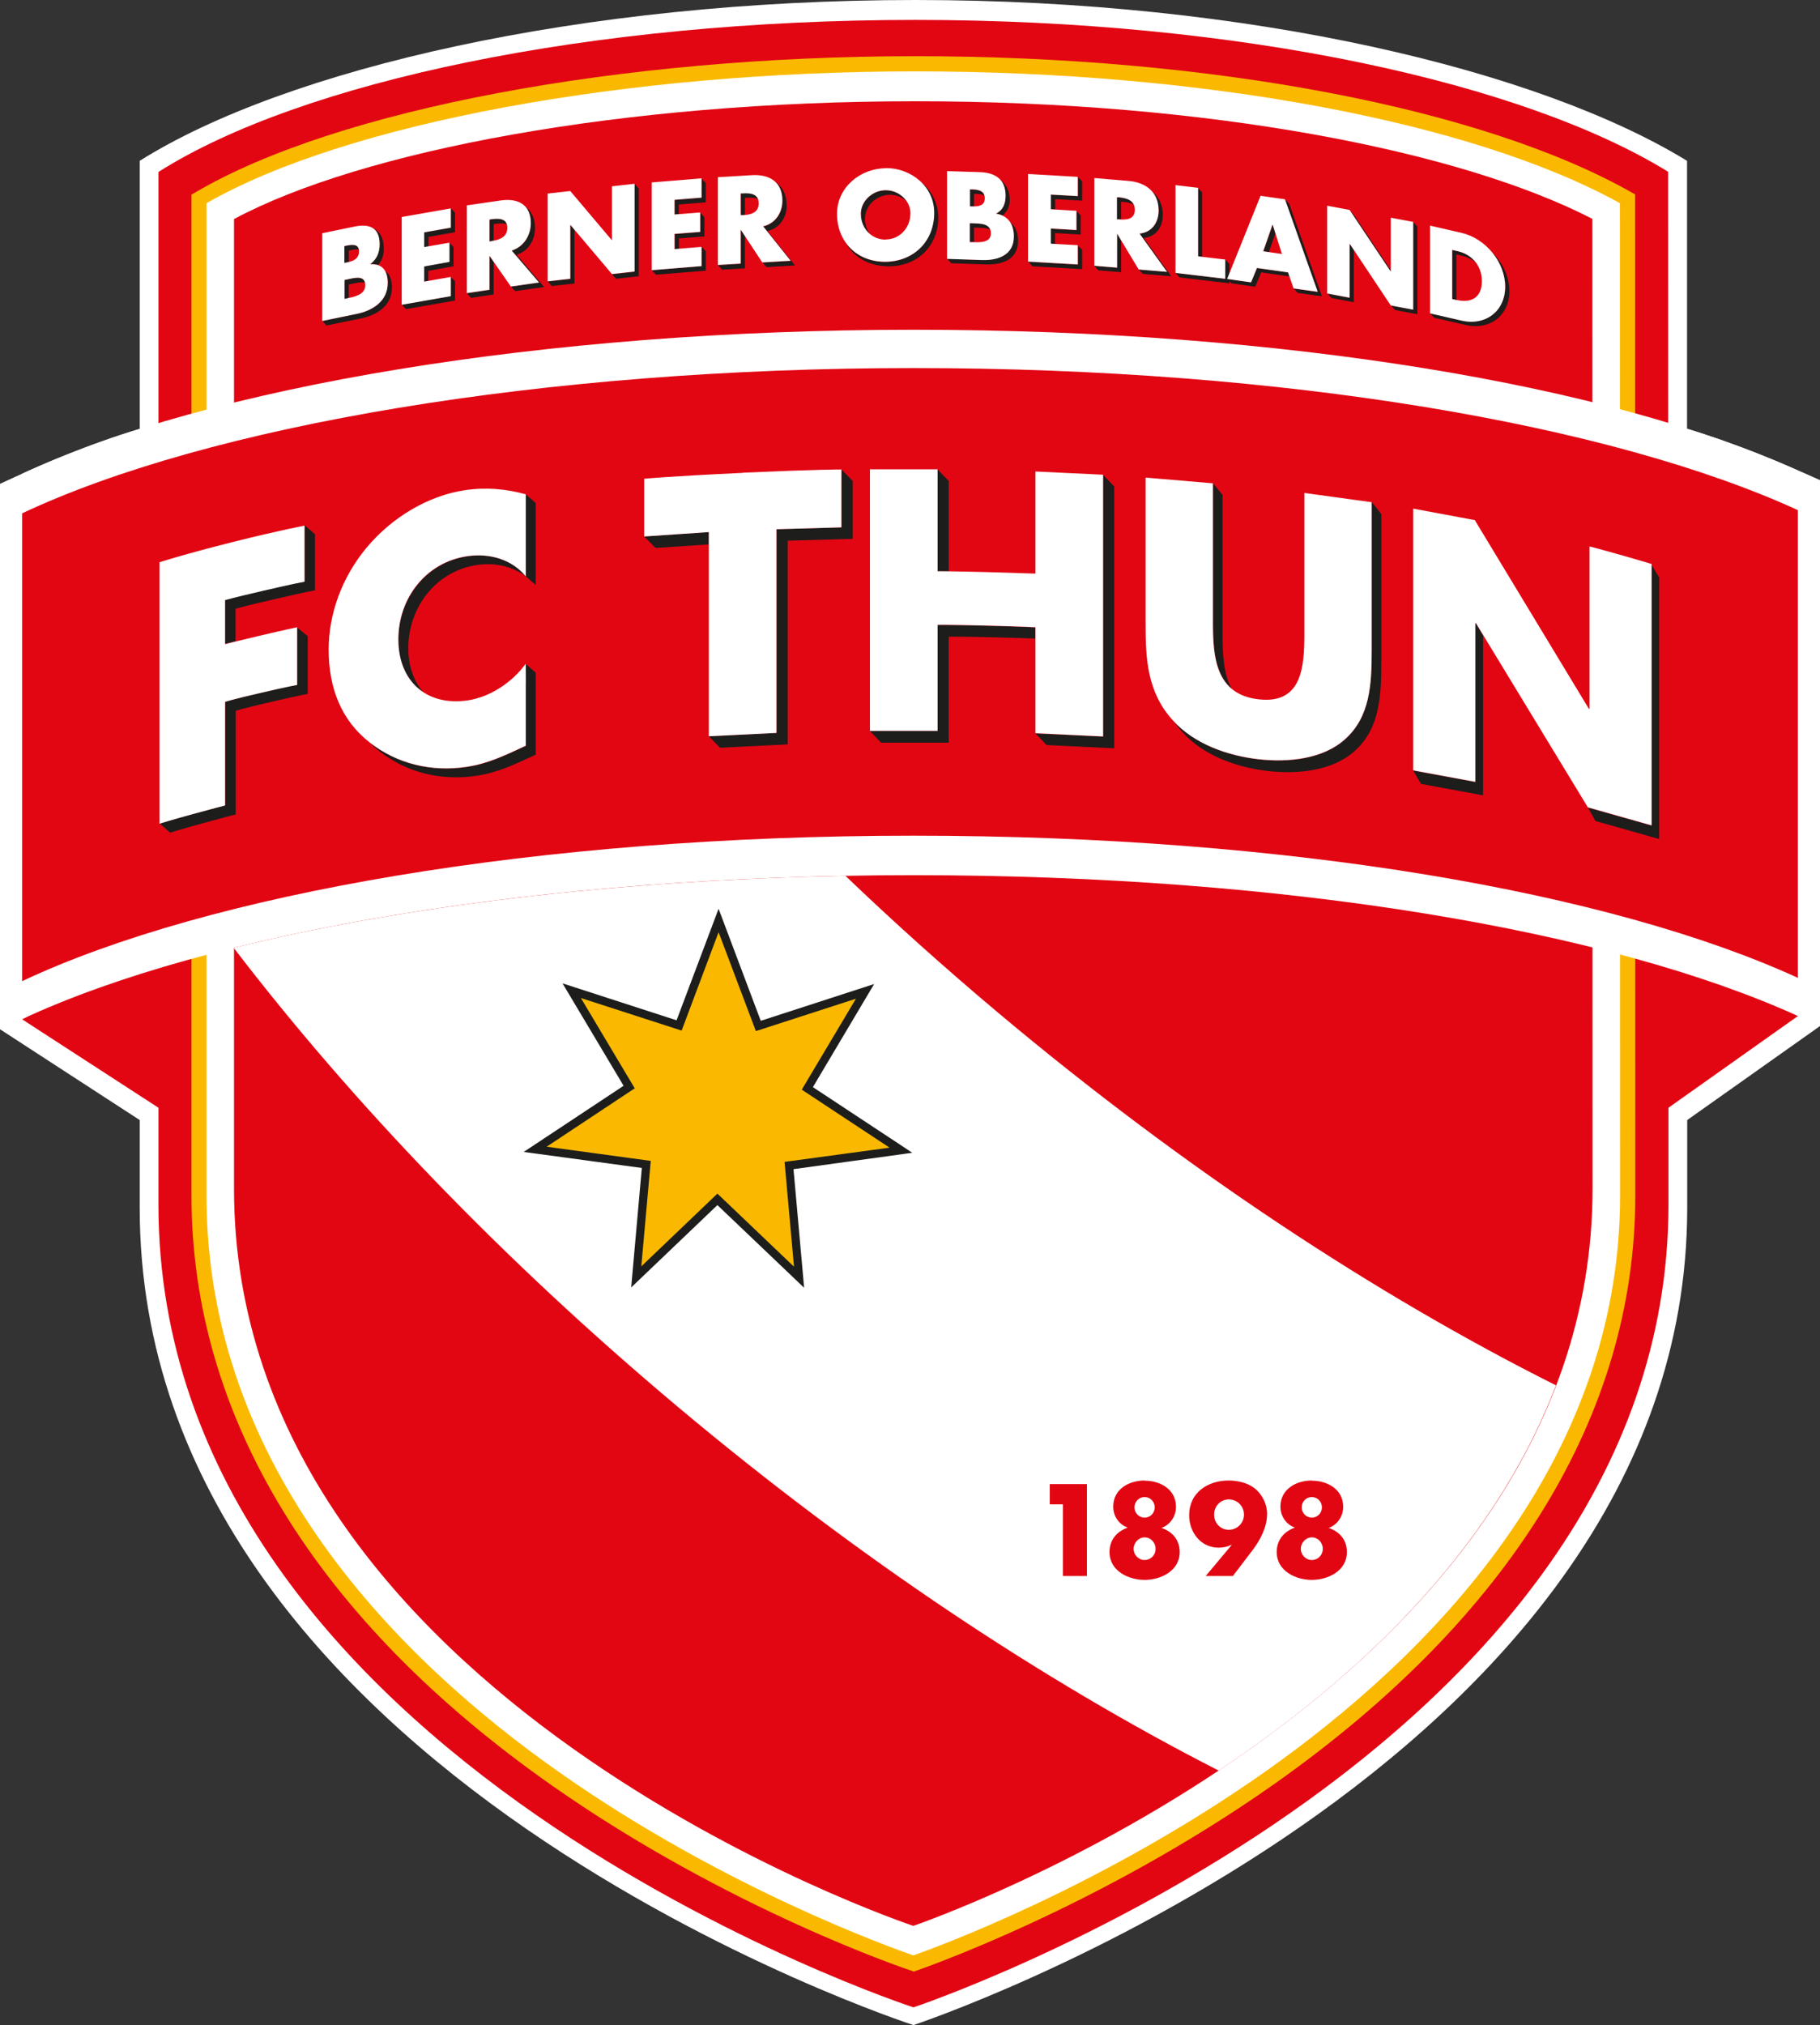
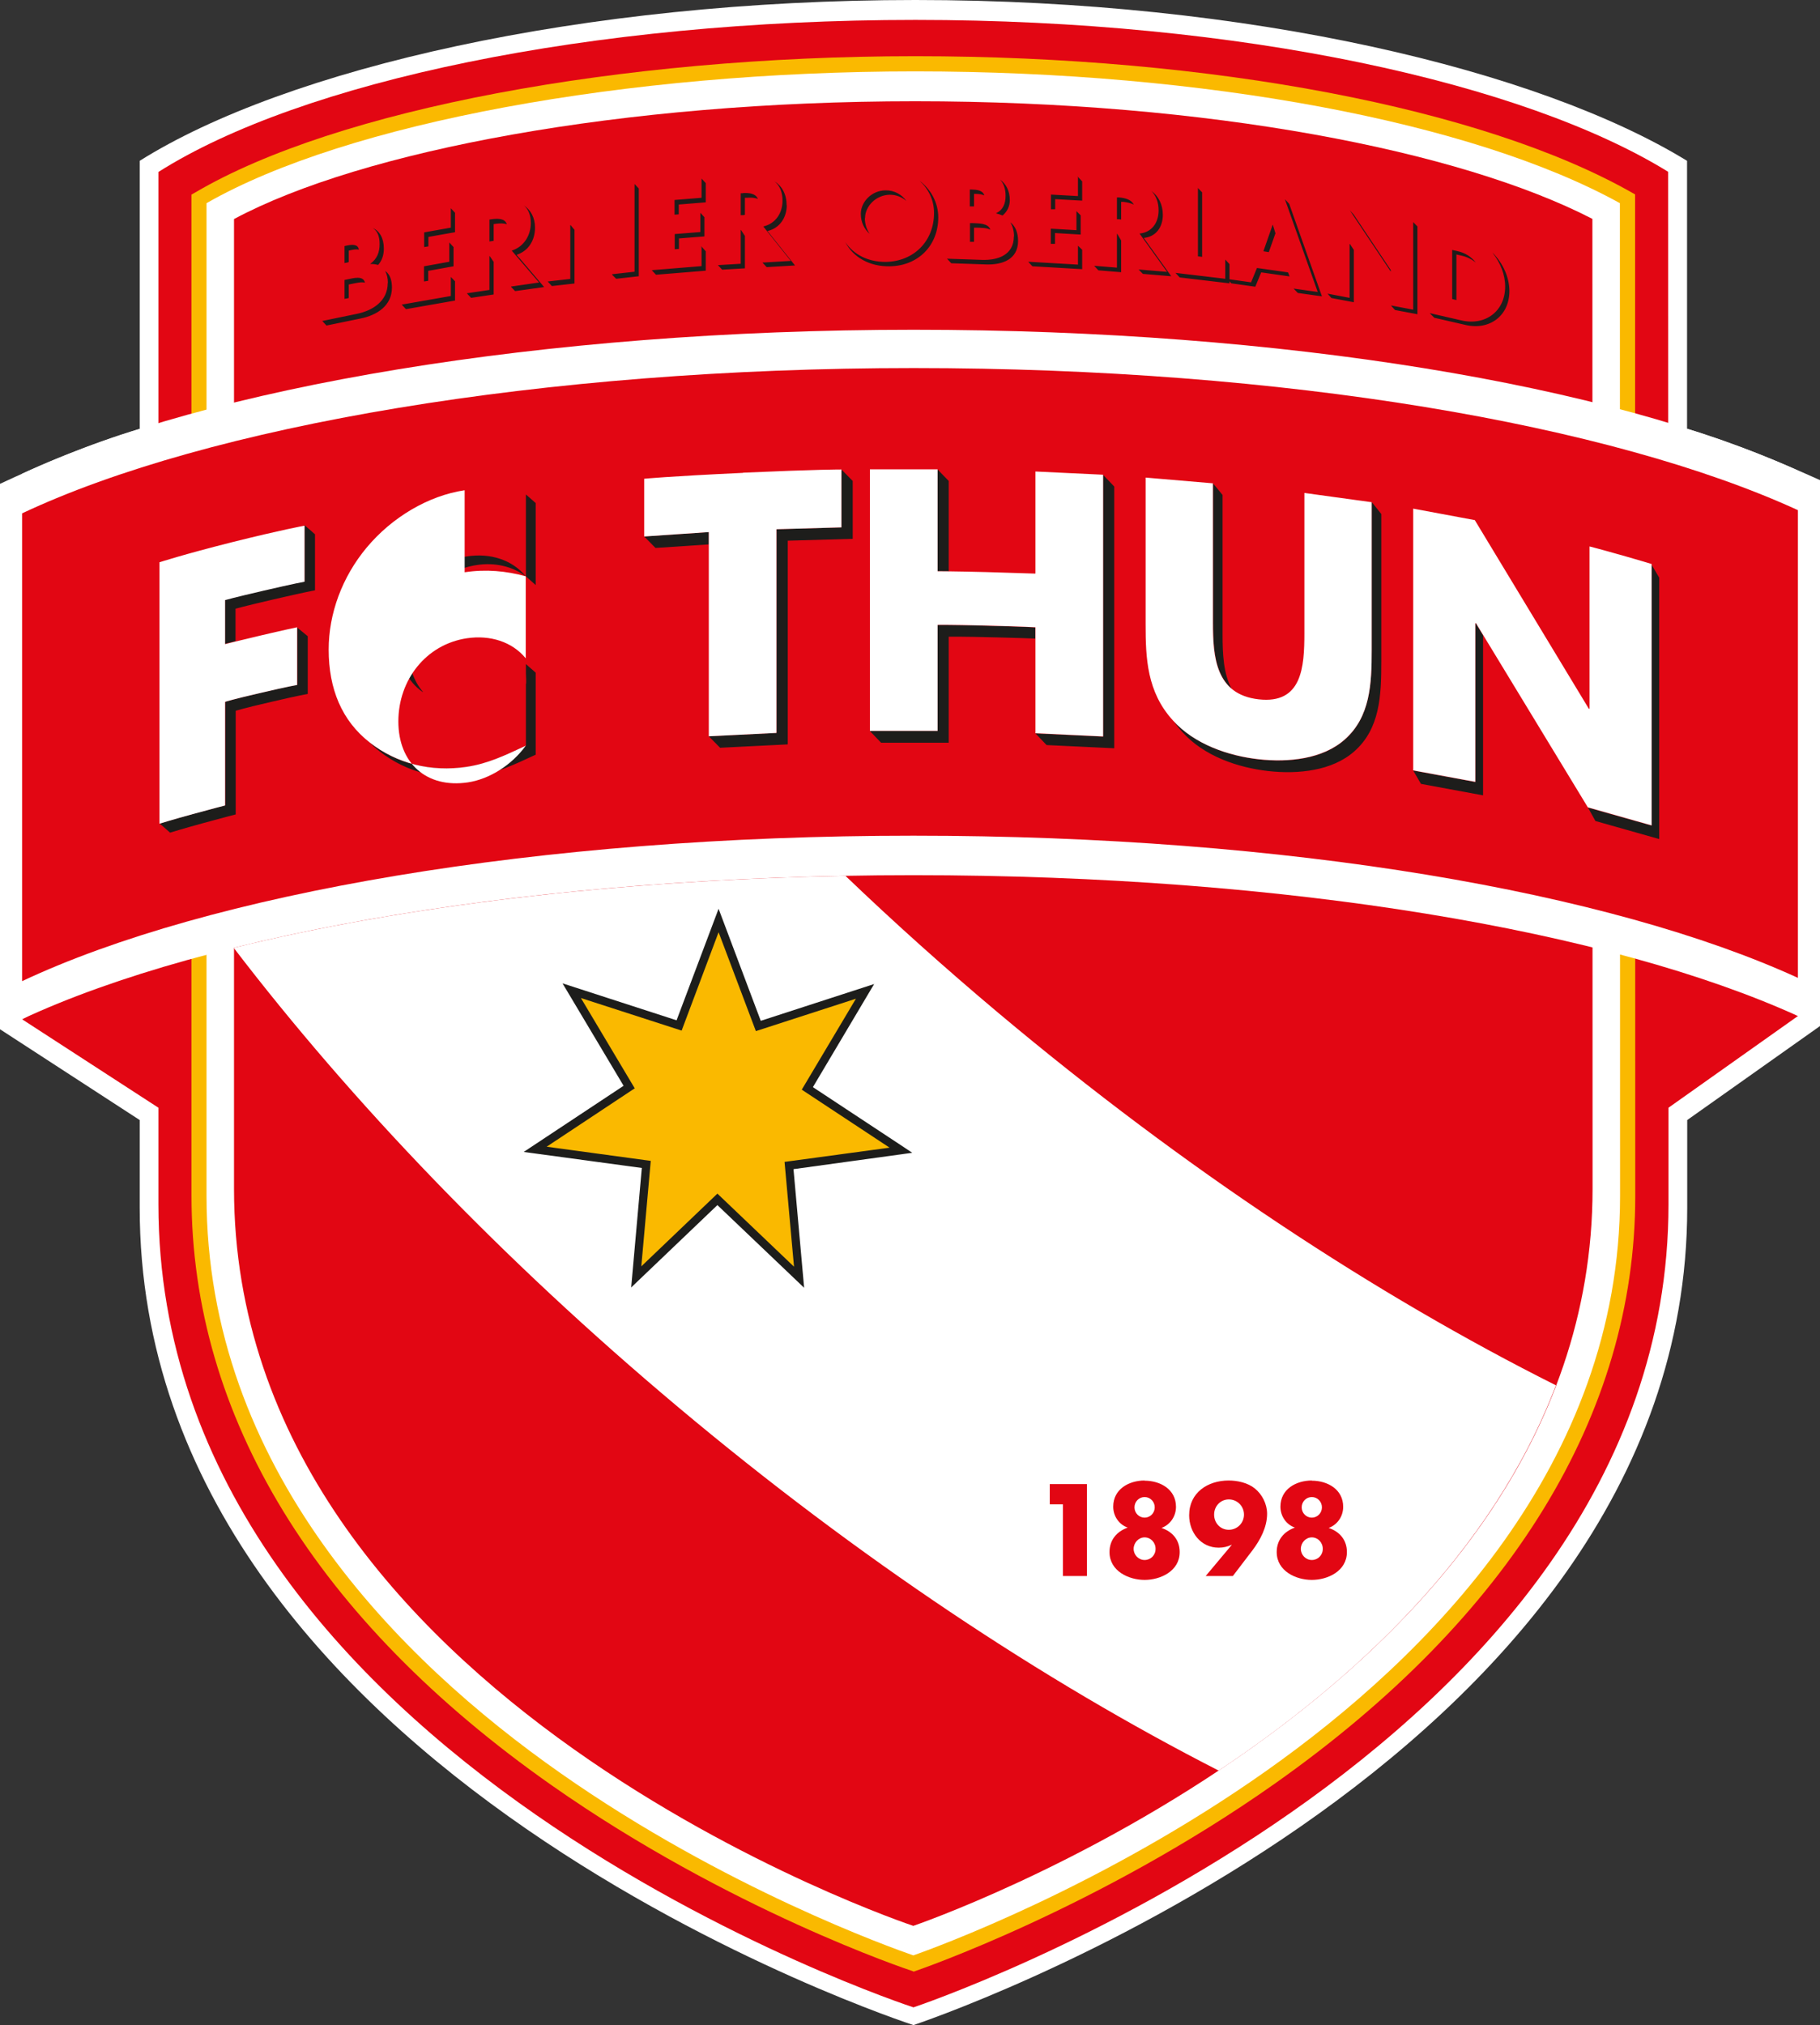
<svg xmlns="http://www.w3.org/2000/svg" class="fc-thun fc-thun-berner-oberland clublogo-svg color" viewBox="0 0 107.87 120">
  <rect x="0" y="0" width="107.87" height="120" fill="#333333" stroke="none" />
  <defs>
    <style>
      .cls-1 {
        fill: #1d1d1b;
      }
      .cls-2 {
        fill: #e20613;
      }
      .cls-3 {
        fill: #fff;
      }
      .cls-4 {
        fill: #fab900;
      }
    </style>
  </defs>
  <path class="cls-3" d="M107.87,60.81V28.45c-2.3-1.03-4.94-2.16-7.88-3.04,0-3.85,0-15.88,0-15.88C91.23,4.16,74.04,0,54.26,0S16.95,4.08,8.28,9.53v15.88c-3.1.93-5.91,2.16-8.28,3.26v32.32s8.28,5.38,8.28,5.38v5.2c0,33.6,45.86,48.43,45.86,48.43,0,0,45.86-15.2,45.86-48.43,0-2.07,0-2.09,0-5.2l7.87-5.57" />
  <path class="cls-2" d="M98.88,55.91c0-19.29-.01-45.73-.01-45.73C90.33,4.91,73.55,1.18,54.26,1.18S17.85,4.83,9.39,10.19v45.72s-8.08,4.49-8.08,4.49l8.08,5.24v5.73c0,33.01,44.75,47.58,44.75,47.58,0,0,44.75-14.93,44.75-47.58,0-2.03,0-2.68,0-5.73l7.68-5.44-7.68-4.28" />
  <path class="cls-4" d="M54.14,116.82l-.14-.05c-.11-.03-10.77-3.59-21.29-10.97-13.97-9.8-21.36-21.88-21.36-34.94V11.53s.23-.13.23-.13C19.91,6.5,36.66,3.33,54.25,3.33s33.65,3.09,42.43,8.06l.23.13v.26s.01,45.14.01,59.1c0,12.91-7.39,24.95-21.36,34.81-10.52,7.42-21.18,11.06-21.29,11.1l-.14.05" />
  <path class="cls-3" d="M12.24,12.04v58.83c0,16.11,11.4,27.49,20.98,34.2,9.75,6.84,19.62,10.35,20.91,10.8,1.29-.45,11.18-4.05,20.93-10.94,9.56-6.75,20.96-18.14,20.96-34.06,0-13.34-.01-55.13-.01-58.83-8.71-4.82-24.67-7.81-41.77-7.81S20.53,7.29,12.24,12.04" />
  <path class="cls-2" d="M94.38,12.97c-7.85-4.05-22.78-6.97-40.14-6.97s-32.81,2.93-40.37,6.98v57.46c0,30.31,40.26,43.68,40.26,43.68,0,0,40.26-13.71,40.26-43.68,0-13.41-.01-57.47-.01-57.47" />
  <path class="cls-3" d="M50.11,51.9c-13.78.26-26.34,1.82-36.24,4.26v.03c6.96,9.09,15.86,18.41,26.31,27.18,10.7,8.98,21.68,16.25,32.05,21.55,7.89-5.25,16.17-12.81,19.99-22.83-10.65-5.34-21.99-12.79-33.04-22.06-3.19-2.68-6.21-5.39-9.07-8.13Z" />
  <path class="cls-3" d="M106.56,60.21V27.88c-11.06-5.02-30.4-8.34-52.41-8.34S12.3,22.95,1.31,28.07v32.32c10.99-5.12,30.54-8.53,52.83-8.53s41.35,3.32,52.41,8.34" />
  <path class="cls-2" d="M106.56,57.95v-27.72c-11.06-5.07-30.4-8.42-52.41-8.42S12.3,25.24,1.31,30.42v27.72c10.99-5.17,30.54-8.62,52.83-8.62s41.35,3.36,52.41,8.42" />
  <polyline class="cls-4" points="53.39 68.16 46.77 69.07 47.36 75.69 42.52 71.07 37.71 75.66 38.3 69 31.72 68.1 37.29 64.41 33.89 58.7 40.25 60.76 42.59 54.54 44.95 60.8 51.27 58.75 47.85 64.49 53.39 68.16" />
  <polyline class="cls-1" points="53.39 68.16 53.36 67.92 46.5 68.85 47.06 75.06 42.52 70.73 38.01 75.04 38.57 68.79 32.4 67.95 37.62 64.49 34.43 59.14 40.4 61.07 42.59 55.24 44.8 61.1 50.73 59.18 47.52 64.57 53.26 68.36 53.39 68.16 53.36 67.92 53.39 68.16 53.53 67.95 48.18 64.42 51.81 58.31 45.09 60.49 42.59 53.85 40.1 60.46 33.34 58.27 36.96 64.34 31.04 68.26 38.04 69.21 37.41 76.29 42.52 71.41 47.66 76.31 47.03 69.28 54.07 68.31 53.53 67.95 53.39 68.16" />
  <path class="cls-2" d="M63,89.14v4.25h1.42v-5.45h-2.2v1.2h.78M67.84,88.71c.33,0,.6.27.6.61s-.27.61-.6.61-.6-.27-.6-.61.27-.61.6-.61M67.84,91.1c.36,0,.65.3.65.68s-.29.66-.65.66-.65-.3-.65-.66.29-.68.65-.68M67.84,87.73c-.93,0-1.86.51-1.86,1.55,0,.58.36,1.07.86,1.24h0c-.65.23-1.08.73-1.08,1.45,0,1.13,1.14,1.65,2.08,1.65s2.08-.52,2.08-1.65c0-.72-.43-1.21-1.08-1.43h0c.5-.18.86-.67.86-1.25,0-1.04-.93-1.55-1.86-1.55M73.07,93.39l1.16-1.52c.47-.62.87-1.38.87-2.17,0-.57-.29-1.15-.73-1.5-.42-.34-1.03-.47-1.55-.47-1.24,0-2.34.72-2.34,2.06,0,1,.68,1.92,1.75,1.92.29,0,.52-.06.77-.17h.01s-1.55,1.85-1.55,1.85h1.61M72.83,88.85c.5,0,.9.4.9.9s-.4.9-.9.9-.87-.4-.87-.9.38-.9.87-.9M77.75,88.71c.33,0,.6.27.6.61s-.27.61-.6.61-.6-.27-.6-.61.27-.61.6-.61M77.75,91.1c.36,0,.65.3.65.68s-.29.66-.65.66-.65-.3-.65-.66.29-.68.65-.68M77.75,87.73c-.93,0-1.86.51-1.86,1.55,0,.58.36,1.07.86,1.24h0c-.65.23-1.08.73-1.08,1.45,0,1.13,1.14,1.65,2.08,1.65s2.08-.52,2.08-1.65c0-.72-.43-1.21-1.08-1.43h0c.5-.18.86-.67.86-1.25,0-1.04-.93-1.55-1.86-1.55" />
  <path class="cls-1" d="M20.67,17.66v-.8l.14-.03c.26-.05.59-.14.82-.08-.1-.44-.67-.27-1.07-.19l-.14.03v1.12l.17-.03.08-.02ZM20.67,15.53v-.68l.09-.02c.18-.04.36-.07.51-.04-.06-.35-.43-.3-.76-.23l-.09.02v1.01l.15-.03.1-.03ZM22.98,16.77c0,1.09-.91,1.64-1.84,1.83l-2.04.42.25.27,2.04-.42c.93-.19,1.84-.74,1.84-1.83,0-.46-.13-.8-.4-.98.1.18.16.42.16.71ZM22.75,14.73c0-.62-.25-1.04-.66-1.22.26.16.41.46.41.95s-.15.88-.56,1.18h0c.18,0,.34.02.47.06.24-.27.34-.6.34-.97ZM26.72,13.49l-1.58.28v.87l.25-.04v-.56l1.58-.28v-1.15l-.25-.27v1.14ZM25.38,16.05l1.5-.27v-1.14l-.25-.27v1.14l-1.5.27v.9l.25-.04v-.59ZM26.64,14.37h0,0s0,0,0,0ZM26.72,17.54l-2.91.51.25.27,2.91-.51v-1.14l-.25-.26v1.14ZM29.14,12.99l-.13.02v1.3l.13-.02.12-.02v-.99l.13-.02c.23-.03.47-.04.65.03-.11-.35-.52-.35-.89-.3ZM30.77,15.28l-.15-.18c.73-.24,1.09-.89,1.09-1.61,0-.6-.26-1.05-.66-1.32.26.22.41.56.41,1.05,0,.72-.4,1.4-1.13,1.63l1.62,1.89-1.66.24v.02s.24.25.24.25l1.72-.24-.22-.26-1.26-1.48ZM29.01,15.18v2l-1.34.2.25.27,1.34-.2v-1.93l-.23-.34h-.01ZM37.62,16.1l-1.34.15v.03s.24.24.24.24l1.34-.15v-5.2l-.25-.27v5.2ZM33.8,13.34v3.19l-1.34.15.25.27,1.34-.15v-3.18l-.23-.28h-.01ZM41.52,14.63h.06s0,1.14,0,1.14l-2.95.24.25.27,2.95-.24v-1.15l-.25-.28-.06.02ZM40.23,14.13l1.52-.12v-1.14l-.24-.26h0v1.14l-1.52.12v.9l.25-.02v-.61ZM41.58,11.72l-1.6.13v.87l.25-.02v-.58l1.6-.13v-1.14l-.25-.27v1.14ZM44.03,11.45h-.13v1.3h.13s.12-.02.12-.02v-1.01h.13c.23-.02.46-.01.64.07-.13-.33-.53-.37-.89-.35ZM43.9,13.63v2l-1.35.08.25.27,1.35-.08v-1.92l-.23-.35h-.01ZM46.62,12.15c0-.65-.28-1.13-.72-1.41.3.24.48.62.48,1.15,0,.72-.4,1.36-1.14,1.53l1.63,2.04-1.68.1-.03-.05.03.05.25.27,1.68-.1-1.63-2.04c.74-.17,1.14-.82,1.14-1.53ZM51.27,12.93c0-.72.66-1.38,1.47-1.39.38,0,.72.14.98.37-.26-.38-.72-.64-1.23-.63-.81,0-1.47.67-1.47,1.39,0,.5.21.92.53,1.19-.18-.25-.29-.57-.29-.93ZM54.5,10.71c.52.47.86,1.13.86,1.91,0,1.68-1.21,2.88-2.88,2.9-1.03,0-1.88-.43-2.38-1.17.48.91,1.45,1.45,2.63,1.43,1.67-.02,2.88-1.21,2.88-2.9,0-.89-.45-1.67-1.11-2.17ZM57.73,12.23v-.74h.1c.18,0,.36.02.51.09-.09-.31-.45-.34-.76-.35h-.1s0,1,0,1h.15s.09,0,.09,0ZM60.09,14.01c0,1.09-.93,1.42-1.88,1.39l-2.08-.07.25.27,2.08.07c.95.03,1.88-.3,1.88-1.39,0-.48-.15-.87-.46-1.11.14.23.22.51.22.84ZM57.73,14.35v-.86h.14c.26.01.59,0,.83.12-.14-.4-.69-.37-1.07-.39h-.14s0,1.11,0,1.11h.17s.07,0,.07,0ZM59.85,11.87c0-.56-.22-.97-.58-1.23.21.22.33.53.33.96,0,.47-.15.84-.57,1.04h0c.15.04.27.08.39.13.27-.22.43-.54.43-.91ZM62.53,13.81l1.52.09v-1.14l-.25-.25v1.13l-1.52-.09v.9h.25s0-.63,0-.63ZM63.89,15.68l-2.95-.17.25.27,2.95.17v-1.15l-.25-.24v1.12ZM63.85,10.47h.04v1.15l-1.6-.09v.87h.25s0-.6,0-.6l1.6.09v-1.14l-.25-.27h-.04ZM66.33,11.7h-.13s0,1.29,0,1.29h.13s.12.02.12.02v-1.05h.13c.22.03.45.07.62.17-.15-.31-.52-.4-.87-.43ZM66.2,13.86v2l-1.35-.11h0s.25.27.25.27l1.35.11v-1.88l-.23-.39h-.01ZM68.92,12.74c0-.63-.26-1.11-.68-1.43.27.28.43.66.43,1.16,0,.72-.4,1.3-1.13,1.37l1.63,2.27-1.67-.14v.02s.24.24.24.24l1.68.14-1.63-2.27c.74-.07,1.13-.66,1.13-1.37ZM71.25,11.4l-.25-.26v4.05l.25.03v-3.82ZM75.59,13.81l-.15-.49h-.01s-.55,1.57-.55,1.57l.32.05.4-1.13ZM76.17,11.82h-.01s0,0,0,0l1.94,5.48-1.43-.2h0s0,0,0,0l.25.26,1.43.2-1.94-5.48-.25-.27ZM74.5,15.88l-.35.85-1.28-.18v-.9l-.25-.27v1.14l-2.95-.35h0s.25.27.25.27l2.95.35v-.12l.11.12,1.42.2.35-.85,1.68.24-.09-.24-1.84-.26ZM79.99,14.46v3.19l-1.31-.25.23.26,1.33.25v-3.1l-.23-.35h-.01ZM80,12.46l2.42,3.62h.01s0-.08,0-.08l-2.2-3.29-.23-.25ZM83.76,18.35l-1.32-.25h0s.24.27.24.27l1.33.25v-5.2l-.25-.26v5.19ZM86.32,15.08l.31.07c.32.07.61.22.84.41-.26-.34-.63-.58-1.09-.68l-.31-.07v2.91l.25.06v-2.7ZM88.47,14.99c.45.57.74,1.27.74,1.99,0,1.46-1.17,2.33-2.58,2.01l-1.87-.43v.02s.25.25.25.25l1.87.43c1.41.32,2.58-.55,2.58-2.01,0-.84-.39-1.65-.98-2.26Z" />
-   <path class="cls-3" d="M21.94,15.66h0c.41-.31.56-.72.56-1.19,0-.99-.61-1.23-1.51-1.04l-1.89.39v5.2l2.04-.42c.93-.19,1.84-.74,1.84-1.83,0-.72-.31-1.16-1.04-1.11ZM20.42,14.58l.09-.02c.36-.07.77-.13.77.34,0,.44-.36.58-.72.65l-.15.03v-1.01ZM20.59,17.68l-.17.03v-1.12l.14-.03c.43-.09,1.09-.29,1.09.34,0,.57-.66.69-1.05.77ZM23.81,18.06l2.91-.51v-1.14l-1.58.28v-.9l1.5-.27v-1.14l-1.5.26v-.87l1.58-.28v-1.14l-2.91.51v5.2ZM31.46,13.22c0-1.11-.77-1.49-1.79-1.34l-2,.29v5.2l1.34-.2v-2h.01s1.26,1.81,1.26,1.81l1.67-.24-1.62-1.89c.73-.24,1.13-.92,1.13-1.63ZM29.14,14.29l-.13.02v-1.3l.13-.02c.44-.06.93-.05.93.51s-.49.72-.93.78ZM36.27,14.23h-.01s-2.46-2.91-2.46-2.91l-1.34.15v5.2l1.34-.15v-3.19h.01s2.46,2.91,2.46,2.91l1.34-.15v-5.2l-1.34.15v3.18ZM38.63,16.01l2.95-.24v-1.14l-1.6.13v-.9l1.52-.12v-1.15l-1.52.12v-.87l1.6-.13v-1.14l-2.95.24v5.2ZM46.37,11.88c0-1.11-.78-1.56-1.8-1.5l-2.02.12v5.2l1.35-.08v-2h.01s1.27,1.93,1.27,1.93l1.68-.1-1.63-2.04c.74-.17,1.14-.82,1.14-1.53ZM44.03,12.75h-.13s0-1.29,0-1.29h.13c.44-.03.94.02.94.59s-.5.68-.94.7ZM52.49,9.97c-1.5.01-2.88,1.13-2.88,2.7,0,1.68,1.21,2.86,2.88,2.84,1.67-.02,2.88-1.21,2.88-2.9,0-1.57-1.38-2.66-2.88-2.65ZM52.49,14.2c-.81,0-1.47-.64-1.47-1.54,0-.72.66-1.38,1.47-1.39.81,0,1.47.64,1.47,1.36,0,.9-.66,1.56-1.47,1.56ZM59.03,12.66h0c.42-.21.57-.59.57-1.06,0-.99-.62-1.37-1.54-1.4l-1.93-.06v5.2l2.08.07c.95.03,1.88-.3,1.88-1.39,0-.72-.32-1.24-1.06-1.36ZM57.48,11.22h.1c.37.01.79.06.79.53,0,.44-.37.49-.73.48h-.15v-1.01ZM57.65,14.35h-.17v-1.12h.14c.44.02,1.11-.02,1.11.6,0,.57-.68.53-1.08.52ZM60.93,15.5l2.95.17v-1.14l-1.6-.09v-.9l1.52.09v-1.14l-1.52-.09v-.87l1.6.09v-1.14l-2.95-.17v5.2ZM68.67,12.47c0-1.11-.78-1.67-1.8-1.75l-2.01-.17v5.2l1.35.11v-2h.01s1.27,2.11,1.27,2.11l1.68.14-1.63-2.27c.74-.07,1.13-.66,1.13-1.37ZM66.33,13h-.13v-1.31h.13c.44.05.93.17.93.74s-.49.61-.93.57ZM71.01,11.13l-1.34-.16v5.2l2.95.35v-1.14l-1.61-.19v-4.05ZM74.71,11.61l-1.98,4.92,1.42.2.35-.85,1.84.26.33.95,1.43.2-1.94-5.48-1.46-.21ZM74.87,14.89l.55-1.58h.01s.55,1.74.55,1.74l-1.11-.16ZM82.43,16.08h-.01s-2.43-3.64-2.43-3.64l-1.33-.25v5.2l1.33.25v-3.19h.01s2.43,3.65,2.43,3.65l1.33.25v-5.2l-1.33-.25v3.18ZM86.63,13.8l-1.87-.43v5.2l1.87.43c1.41.32,2.58-.55,2.58-2.01s-1.16-2.86-2.58-3.19ZM86.37,17.79l-.3-.07v-2.91l.31.07c.85.19,1.45.85,1.45,1.78,0,1.01-.67,1.3-1.46,1.12Z" />
  <path class="cls-1" d="M9.45,48.79v-.02.02s0,0,0,0ZM18.05,31.13v3.32s-.6.11-2.42.53c-1.81.42-2.29.56-2.29.56v2.61s.22-.06.62-.16v-1.92s.48-.14,2.29-.56c1.81-.42,2.42-.53,2.42-.53v-3.32l-.62-.54h0ZM17.62,40.58s-.5.08-2.16.47c-1.66.39-2.11.53-2.11.53v6.14s-.74.19-1.91.51c-1.11.3-1.89.54-1.97.57l.61.54s.81-.25,1.98-.57c1.17-.32,1.91-.51,1.91-.51v-6.14s.45-.15,2.11-.53c1.66-.39,2.16-.47,2.16-.47v-3.42l-.62-.51v3.39ZM31.17,34.15l.58.52v-4.86l-.58-.51v4.85ZM25.07,41c-.55-.64-.87-1.53-.87-2.59,0-2.42,1.64-4.57,4.07-4.93,1.07-.16,2.1.08,2.89.67-.81-.99-2.12-1.39-3.48-1.18-2.43.37-4.07,2.52-4.07,4.93,0,1.4.54,2.49,1.45,3.11ZM31.17,39.91c.01.29.03.6,0,.62h0v3.67c-1.32.61-2.27,1.07-3.5,1.25-2.13.32-4.15-.2-5.73-1.43l-.03-.02c.19.19.39.37.61.54,1.58,1.23,3.6,1.75,5.73,1.43,1.24-.19,2.19-.64,3.5-1.25v-4.86l-.58-.51v.56ZM38.18,31.79l.67.68,3.16-.21v-.73l-3.83.26h0ZM49.87,31.25l-3.85.11v12.07l-4.01.2.67.68,4.01-.2v-12.07l3.85-.11v-3.43l-.67-.68v3.43ZM56.23,28.5l-.66-.68v6.03s.22,0,.66,0v-5.35ZM55.57,37.04v6.28h-4.01s0,0,0,0l.66.69h4.01s0-6.28,0-6.28c0,0,.55-.02,2.88.04,1.1.03,1.81.05,2.25.07v-.66s-.59-.04-2.92-.1c-2.32-.06-2.88-.04-2.88-.04ZM65.37,43.65l-4-.19h0s.66.69.66.69l4.01.19v-15.51l-.66-.69v15.51ZM81.26,29.76h.04v8.76c0,2-.08,3.98-1.61,5.32-1.28,1.14-3.3,1.36-5.09,1.16-1.76-.2-3.74-.87-5.02-2.25.15.22.31.43.5.63,1.28,1.43,3.3,2.11,5.09,2.31,1.79.2,3.8-.02,5.09-1.16,1.53-1.34,1.61-3.31,1.61-5.32v-8.75l-.56-.7h-.04ZM72.46,37.59v-8.26l-.56-.68v8.25c0,1.46.08,3.03,1.09,3.9-.48-.88-.53-2.08-.53-3.2ZM87.44,36.94v9.4l-3.68-.68h0s.46.79.46.79l3.68.68v-9.48s-.42-.7-.42-.7h-.04ZM97.88,33.44v15.48l-3.76-1.06h0s.44.79.44.79l3.78,1.07v-15.49l-.46-.78Z" />
-   <path class="cls-3" d="M9.45,33.31v15.5s.81-.25,1.98-.57c1.17-.32,1.91-.51,1.91-.51v-6.14s.45-.15,2.11-.53c1.66-.39,2.16-.47,2.16-.47v-3.42s-.86.18-2.17.49c-1.32.31-2.1.51-2.1.51v-2.61s.48-.14,2.29-.56c1.81-.42,2.42-.53,2.42-.53v-3.32s-1.38.25-4.3.98c-2.93.74-4.3,1.19-4.3,1.19ZM27.54,29.05c-2.15.32-4.31,1.6-5.81,3.4-1.46,1.75-2.25,3.92-2.25,6.04,0,2.32.77,4.22,2.45,5.52,1.58,1.23,3.6,1.75,5.73,1.43,1.24-.19,2.19-.64,3.5-1.25v-4.86c-.83,1.14-2.13,1.97-3.42,2.17-2.47.37-4.13-1.15-4.13-3.61s1.64-4.57,4.07-4.93c1.36-.2,2.67.2,3.48,1.19v-4.86c-1.17-.32-2.35-.43-3.62-.24ZM44.04,28.02c-4.51.21-5.86.35-5.86.35v3.42l3.83-.26v12.1l4.01-.2v-12.07l3.85-.11v-3.43s-1.31-.01-5.83.19ZM61.36,33.99s-.87-.03-2.88-.09c-2.01-.05-2.91-.05-2.91-.05v-6.04h-4.01v15.5h4.01s0-6.28,0-6.28c0,0,.55-.02,2.88.04,2.32.06,2.92.1,2.92.1v6.28l4.01.19v-15.51l-4.01-.19v6.04ZM77.31,37.51c0,2.03-.14,4.22-2.71,3.93-2.56-.29-2.71-2.52-2.71-4.54v-8.26l-3.99-.34v8.7c0,2,.08,4,1.61,5.68,1.28,1.43,3.3,2.11,5.09,2.31,1.79.2,3.8-.02,5.09-1.16,1.53-1.34,1.61-3.31,1.61-5.32v-8.75l-3.99-.55v8.29ZM96.07,32.89c-1.19-.34-1.86-.51-1.86-.51v9.62h-.04s-6.76-11.18-6.76-11.18l-3.65-.68v15.51l3.68.68v-9.4h.04s6.63,10.91,6.63,10.91l3.78,1.07v-15.49s-.62-.19-1.81-.53Z" />
+   <path class="cls-3" d="M9.45,33.31v15.5s.81-.25,1.98-.57c1.17-.32,1.91-.51,1.91-.51v-6.14s.45-.15,2.11-.53c1.66-.39,2.16-.47,2.16-.47v-3.42s-.86.18-2.17.49c-1.32.31-2.1.51-2.1.51v-2.61s.48-.14,2.29-.56c1.81-.42,2.42-.53,2.42-.53v-3.32s-1.38.25-4.3.98c-2.93.74-4.3,1.19-4.3,1.19ZM27.54,29.05c-2.15.32-4.31,1.6-5.81,3.4-1.46,1.75-2.25,3.92-2.25,6.04,0,2.32.77,4.22,2.45,5.52,1.58,1.23,3.6,1.75,5.73,1.43,1.24-.19,2.19-.64,3.5-1.25c-.83,1.14-2.13,1.97-3.42,2.17-2.47.37-4.13-1.15-4.13-3.61s1.64-4.57,4.07-4.93c1.36-.2,2.67.2,3.48,1.19v-4.86c-1.17-.32-2.35-.43-3.62-.24ZM44.04,28.02c-4.51.21-5.86.35-5.86.35v3.42l3.83-.26v12.1l4.01-.2v-12.07l3.85-.11v-3.43s-1.31-.01-5.83.19ZM61.36,33.99s-.87-.03-2.88-.09c-2.01-.05-2.91-.05-2.91-.05v-6.04h-4.01v15.5h4.01s0-6.28,0-6.28c0,0,.55-.02,2.88.04,2.32.06,2.92.1,2.92.1v6.28l4.01.19v-15.51l-4.01-.19v6.04ZM77.31,37.51c0,2.03-.14,4.22-2.71,3.93-2.56-.29-2.71-2.52-2.71-4.54v-8.26l-3.99-.34v8.7c0,2,.08,4,1.61,5.68,1.28,1.43,3.3,2.11,5.09,2.31,1.79.2,3.8-.02,5.09-1.16,1.53-1.34,1.61-3.31,1.61-5.32v-8.75l-3.99-.55v8.29ZM96.07,32.89c-1.19-.34-1.86-.51-1.86-.51v9.62h-.04s-6.76-11.18-6.76-11.18l-3.65-.68v15.51l3.68.68v-9.4h.04s6.63,10.91,6.63,10.91l3.78,1.07v-15.49s-.62-.19-1.81-.53Z" />
</svg>